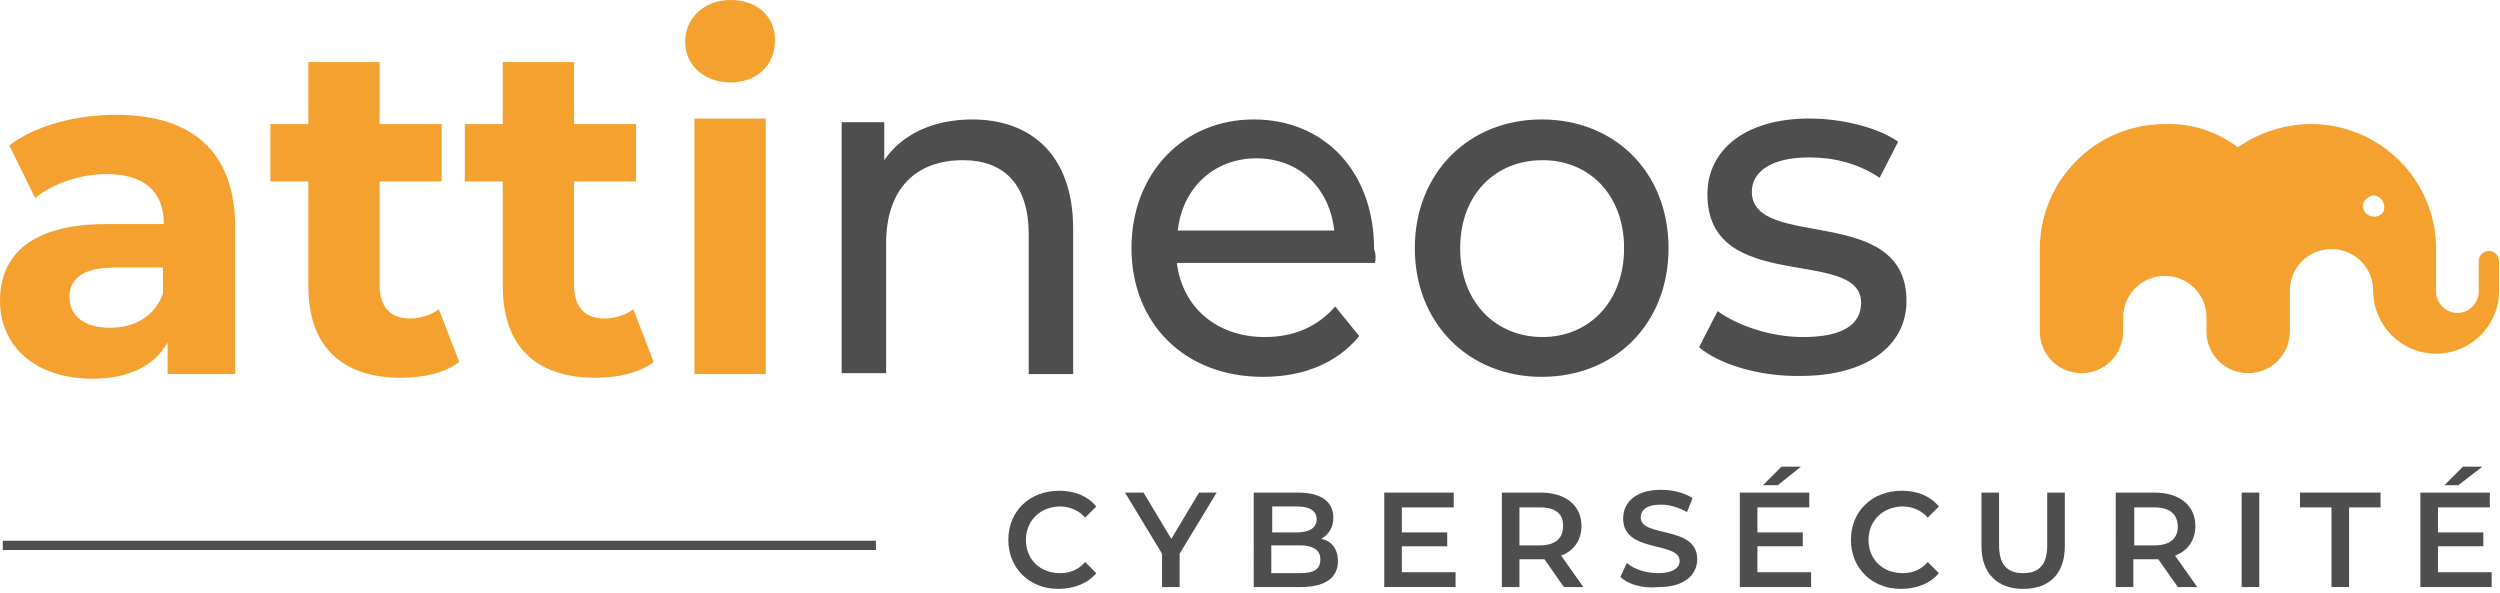
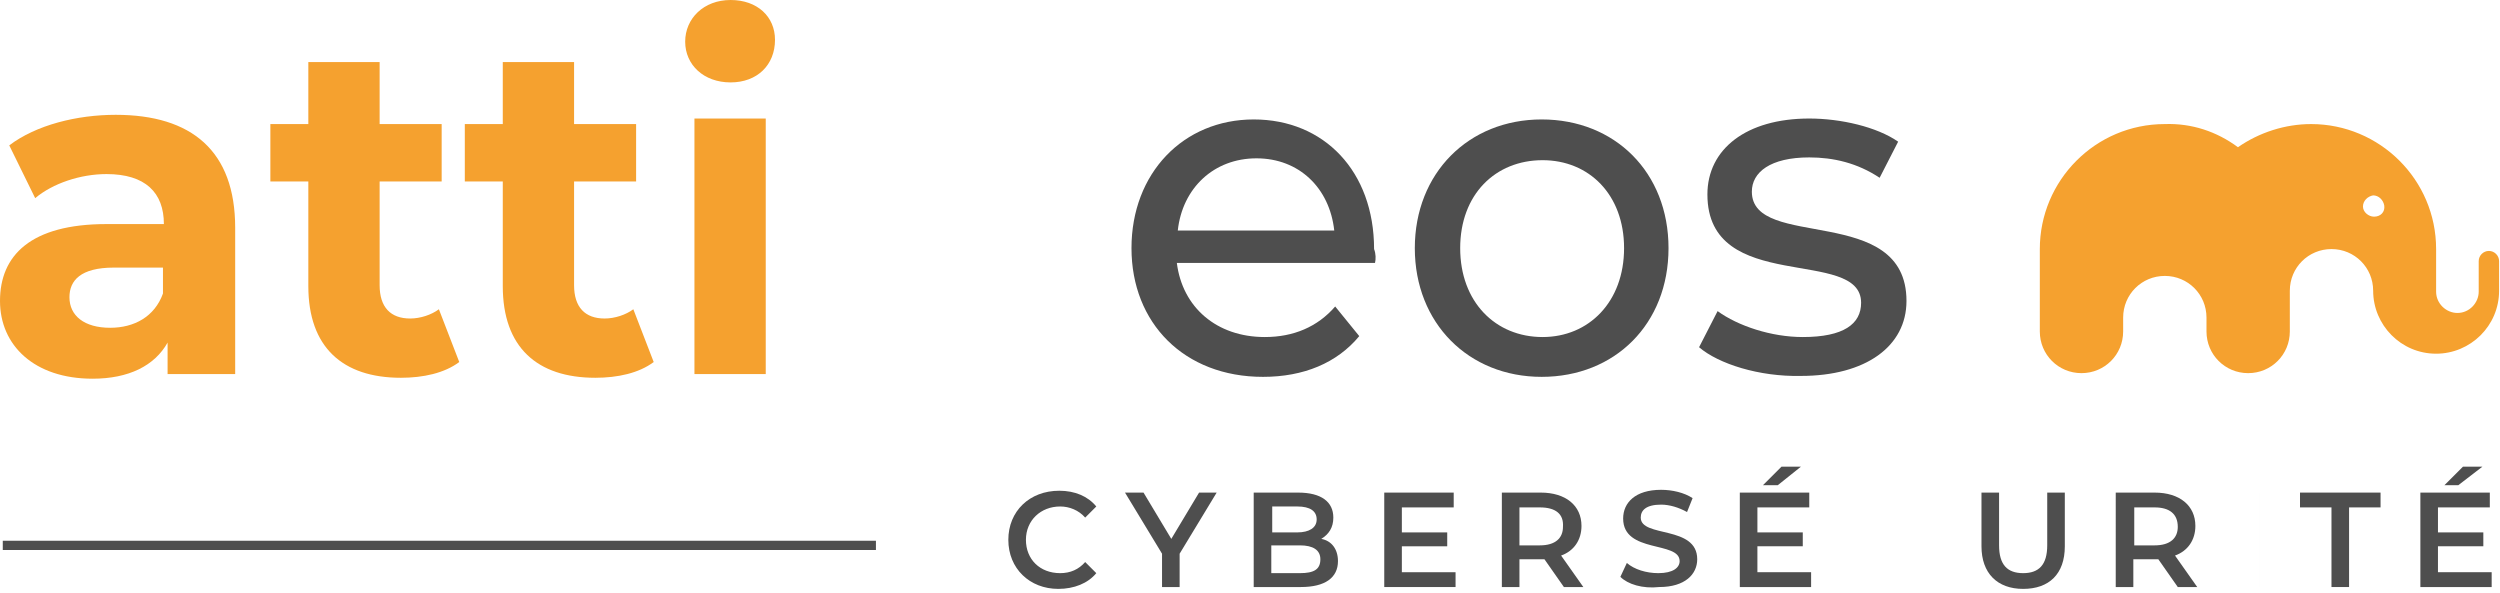
<svg xmlns="http://www.w3.org/2000/svg" version="1.1" id="Calque_1" x="0px" y="0px" viewBox="0 0 270 64" style="enable-background:new 0 0 270 64;" xml:space="preserve">
  <style type="text/css">
	.st0{fill:none;stroke:#4E4E4E;stroke-miterlimit:10;}
	.st1{fill:#F5A12F;}
	.st2{fill:#4E4E4E;}
</style>
  <g>
    <line class="st0" x1="94.6" y1="58.9" x2="0.3" y2="58.9" />
    <g>
      <path class="st1" d="M268.8,27.1c-0.6,0-1.1,0.5-1.1,1.1l0,0v3.3c0,1.2-1,2.3-2.3,2.3l0,0c-1.2,0-2.3-1-2.3-2.3l0,0v-4.6    c0-7.5-6.1-13.5-13.5-13.5c-2.8,0-5.6,0.9-7.9,2.5c-2.3-1.7-5-2.6-7.9-2.5c-7.5,0-13.5,6.1-13.5,13.5v8.9c0,2.5,2,4.5,4.5,4.5    c2.5,0,4.5-2,4.5-4.5v-1.5c0-2.5,2-4.5,4.5-4.5c2.5,0,4.5,2,4.5,4.5v1.5c0,2.5,2,4.5,4.5,4.5c2.5,0,4.5-2,4.5-4.5v-4.4    c0-2.5,2-4.5,4.5-4.5c2.5,0,4.5,2,4.5,4.5l0,0v0c0,3.7,3,6.8,6.8,6.8l0,0c3.7,0,6.8-3,6.8-6.8c0,0,0,0,0,0v-3.2    C269.9,27.6,269.4,27.1,268.8,27.1z M256.4,23.4c-0.6,0-1.2-0.5-1.2-1.1l0,0c0-0.6,0.5-1.1,1.1-1.2l0,0c0.6,0,1.1,0.5,1.2,1.1l0,0    C257.6,22.9,257.1,23.4,256.4,23.4L256.4,23.4z" />
      <g>
        <path class="st1" d="M25.4,24.6v15.8h-7.3V37c-1.4,2.5-4.2,3.9-8.1,3.9c-6.3,0-10-3.6-10-8.4c0-4.9,3.3-8.3,11.5-8.3h6.2     c0-3.4-2-5.4-6.2-5.4c-2.8,0-5.8,1-7.7,2.6L1,15.7c2.9-2.2,7.3-3.3,11.5-3.3C20.7,12.4,25.4,16.3,25.4,24.6z M17.6,31.7v-2.8     h-5.3c-3.6,0-4.8,1.4-4.8,3.2c0,2,1.6,3.3,4.4,3.3C14.5,35.4,16.7,34.2,17.6,31.7z" />
        <path class="st1" d="M49.6,39.1c-1.6,1.2-3.9,1.7-6.3,1.7c-6.3,0-10-3.3-10-9.9V19.6h-4.1v-6.2h4.1V6.7h7.7v6.7h6.7v6.2h-6.7     v11.2c0,2.4,1.2,3.6,3.3,3.6c1.1,0,2.3-0.4,3.1-1L49.6,39.1z" />
        <path class="st1" d="M70.6,39.1c-1.6,1.2-3.9,1.7-6.3,1.7c-6.3,0-10-3.3-10-9.9V19.6h-4.1v-6.2h4.1V6.7h7.7v6.7h6.7v6.2h-6.7     v11.2c0,2.4,1.2,3.6,3.3,3.6c1.1,0,2.3-0.4,3.1-1L70.6,39.1z" />
        <path class="st1" d="M74,4.5C74,2,76,0,78.9,0s4.8,1.8,4.8,4.3c0,2.7-1.9,4.6-4.8,4.6S74,7,74,4.5z M75,12.8h7.7v27.6H75V12.8z" />
      </g>
      <g>
-         <path class="st2" d="M115.9,24.7v15.7h-4.8V25.3c0-5.3-2.6-8-7.1-8c-5.1,0-8.3,3.1-8.3,9v14h-4.8V13.2h4.6v4.1     c1.9-2.8,5.3-4.4,9.5-4.4C111.3,12.9,115.9,16.7,115.9,24.7z" />
        <path class="st2" d="M148.5,28.4h-21.4c0.6,4.8,4.3,8,9.5,8c3.1,0,5.7-1.1,7.6-3.3l2.6,3.2c-2.4,2.9-6,4.4-10.4,4.4     c-8.5,0-14.2-5.8-14.2-13.9c0-8.1,5.6-13.9,13.2-13.9s13,5.6,13,14C148.6,27.4,148.6,28,148.5,28.4z M127.2,24.9h16.9     c-0.5-4.6-3.8-7.8-8.4-7.8C131.1,17.1,127.7,20.3,127.2,24.9z" />
        <path class="st2" d="M152.8,26.8c0-8.1,5.8-13.9,13.7-13.9c7.9,0,13.7,5.7,13.7,13.9s-5.8,13.9-13.7,13.9     C158.6,40.7,152.8,34.9,152.8,26.8z M175.4,26.8c0-5.8-3.8-9.5-8.8-9.5c-5.1,0-8.9,3.7-8.9,9.5s3.8,9.6,8.9,9.6     C171.6,36.4,175.4,32.6,175.4,26.8z" />
        <path class="st2" d="M183.5,37.5l2-3.9c2.2,1.6,5.8,2.8,9.2,2.8c4.4,0,6.3-1.4,6.3-3.7c0-6.1-16.6-0.8-16.6-11.7     c0-4.9,4.2-8.2,11-8.2c3.4,0,7.3,0.9,9.6,2.5l-2,3.9c-2.4-1.6-5-2.2-7.6-2.2c-4.2,0-6.2,1.6-6.2,3.7c0,6.4,16.7,1.2,16.7,11.8     c0,4.9-4.4,8.1-11.4,8.1C190,40.7,185.6,39.3,183.5,37.5z" />
      </g>
    </g>
    <g>
      <path class="st2" d="M108.9,58.3c0-3.1,2.3-5.3,5.5-5.3c1.7,0,3.1,0.6,4,1.7l-1.2,1.2c-0.7-0.8-1.7-1.2-2.7-1.2    c-2.1,0-3.7,1.5-3.7,3.6c0,2.1,1.5,3.6,3.7,3.6c1.1,0,2-0.4,2.7-1.2l1.2,1.2c-0.9,1.1-2.4,1.7-4.1,1.7    C111.2,63.6,108.9,61.4,108.9,58.3z" />
      <path class="st2" d="M127.4,59.8v3.6h-1.9v-3.6l-4-6.6h2l3,5l3-5h1.9L127.4,59.8z" />
      <path class="st2" d="M144.5,60.6c0,1.8-1.4,2.8-4,2.8h-5.1V53.2h4.8c2.5,0,3.8,1,3.8,2.7c0,1.1-0.5,1.8-1.3,2.3    C143.8,58.4,144.5,59.3,144.5,60.6z M137.4,54.7v2.8h2.7c1.3,0,2.1-0.5,2.1-1.4c0-0.9-0.7-1.4-2.1-1.4H137.4z M142.6,60.4    c0-1-0.8-1.5-2.2-1.5h-3.1v3h3.1C141.9,61.9,142.6,61.5,142.6,60.4z" />
      <path class="st2" d="M157.2,61.8v1.6h-7.7V53.2h7.5v1.6h-5.6v2.7h4.9V59h-4.9v2.8H157.2z" />
      <path class="st2" d="M168.9,63.4l-2.1-3c-0.1,0-0.3,0-0.4,0h-2.3v3h-1.9V53.2h4.2c2.7,0,4.4,1.4,4.4,3.6c0,1.5-0.8,2.7-2.2,3.2    l2.4,3.4H168.9z M166.3,54.8h-2.2v4.1h2.2c1.7,0,2.5-0.8,2.5-2C168.9,55.5,168,54.8,166.3,54.8z" />
      <path class="st2" d="M175,62.3l0.7-1.5c0.8,0.7,2.1,1.1,3.4,1.1c1.6,0,2.3-0.6,2.3-1.3c0-2.2-6.1-0.8-6.1-4.6    c0-1.7,1.3-3.1,4.1-3.1c1.2,0,2.5,0.3,3.4,0.9l-0.6,1.5c-0.9-0.5-1.9-0.8-2.8-0.8c-1.6,0-2.2,0.6-2.2,1.4c0,2.2,6.1,0.8,6.1,4.5    c0,1.6-1.3,3-4.1,3C177.4,63.6,175.8,63.1,175,62.3z" />
      <path class="st2" d="M195.6,61.8v1.6h-7.7V53.2h7.5v1.6h-5.6v2.7h4.9V59h-4.9v2.8H195.6z M192,52.4h-1.6l2-2h2.1L192,52.4z" />
-       <path class="st2" d="M199.9,58.3c0-3.1,2.3-5.3,5.5-5.3c1.7,0,3.1,0.6,4,1.7l-1.2,1.2c-0.7-0.8-1.7-1.2-2.7-1.2    c-2.1,0-3.7,1.5-3.7,3.6c0,2.1,1.5,3.6,3.7,3.6c1.1,0,2-0.4,2.7-1.2l1.2,1.2c-0.9,1.1-2.4,1.7-4.1,1.7    C202.2,63.6,199.9,61.4,199.9,58.3z" />
      <path class="st2" d="M214,59v-5.8h1.9v5.7c0,2.1,0.9,3,2.6,3c1.7,0,2.6-0.9,2.6-3v-5.7h1.9V59c0,3-1.7,4.6-4.5,4.6    C215.7,63.6,214,61.9,214,59z" />
      <path class="st2" d="M235.2,63.4l-2.1-3c-0.1,0-0.3,0-0.4,0h-2.3v3h-1.9V53.2h4.2c2.7,0,4.4,1.4,4.4,3.6c0,1.5-0.8,2.7-2.2,3.2    l2.4,3.4H235.2z M232.7,54.8h-2.2v4.1h2.2c1.7,0,2.5-0.8,2.5-2C235.2,55.5,234.3,54.8,232.7,54.8z" />
-       <path class="st2" d="M242.1,53.2h1.9v10.2h-1.9V53.2z" />
+       <path class="st2" d="M242.1,53.2h1.9v10.2V53.2z" />
      <path class="st2" d="M251.8,54.8h-3.4v-1.6h8.7v1.6h-3.4v8.6h-1.9V54.8z" />
      <path class="st2" d="M269.1,61.8v1.6h-7.7V53.2h7.5v1.6h-5.6v2.7h4.9V59h-4.9v2.8H269.1z M265.5,52.4H264l2-2h2.1L265.5,52.4z" />
    </g>
  </g>
</svg>